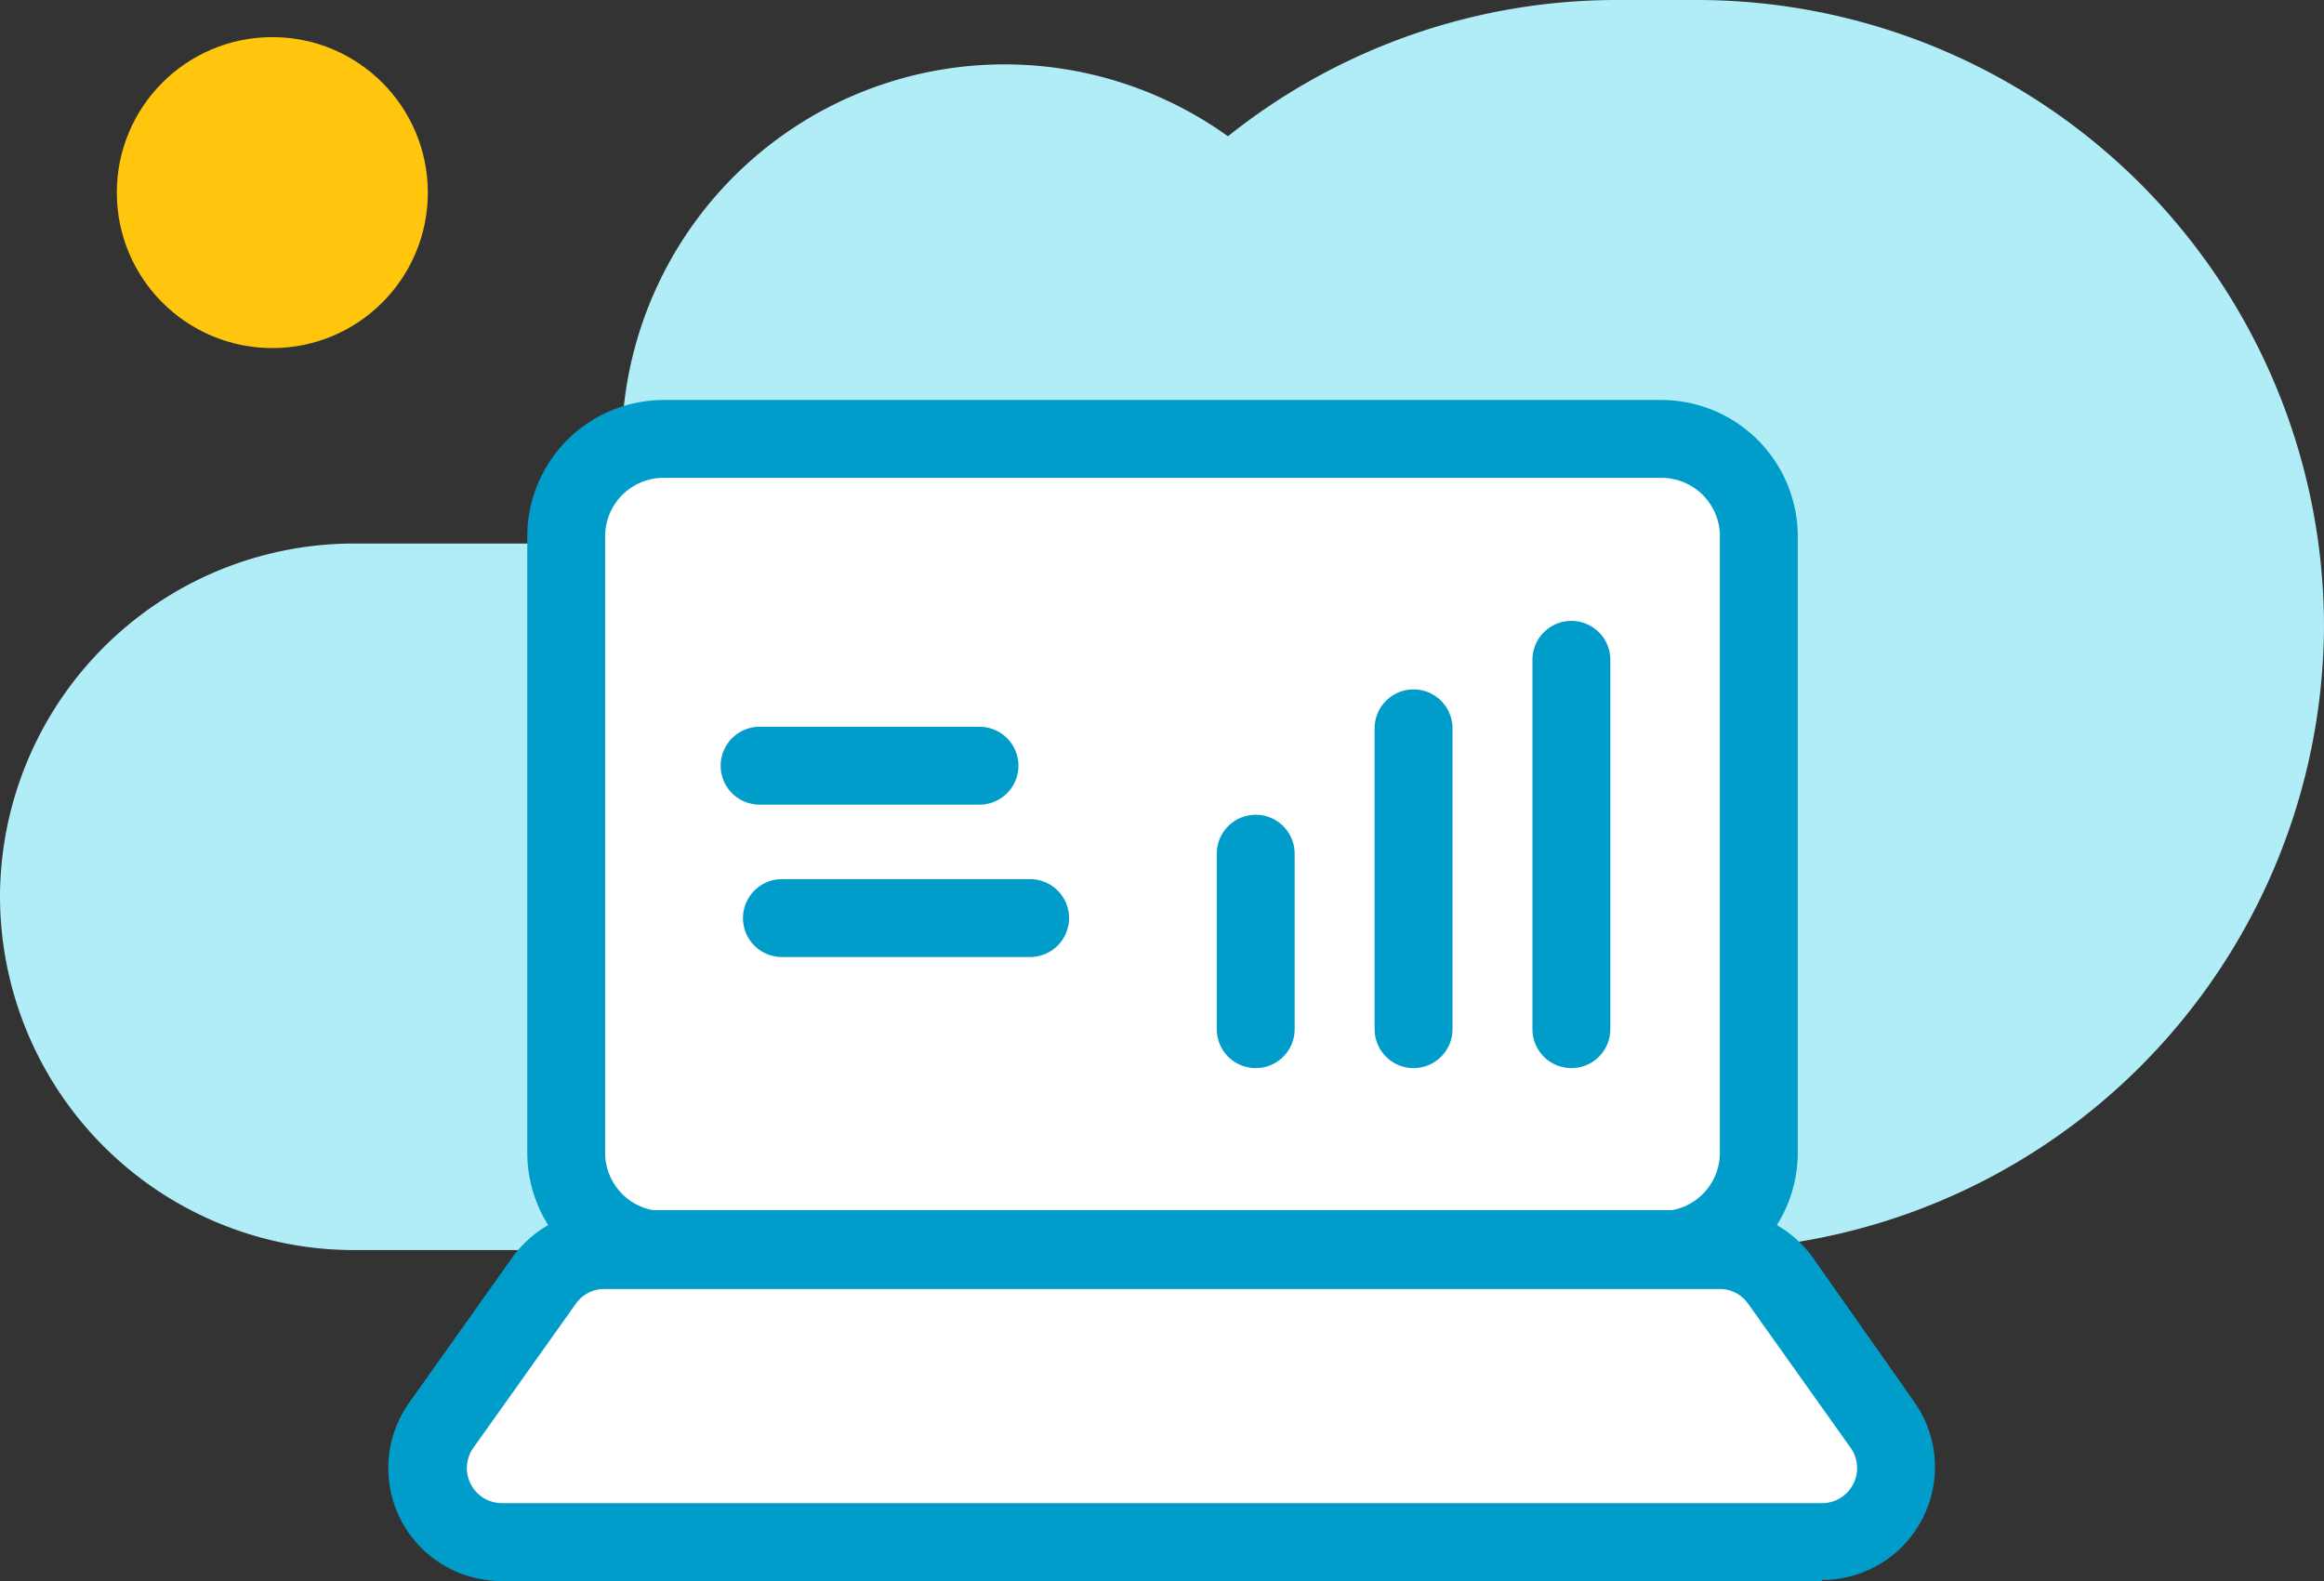
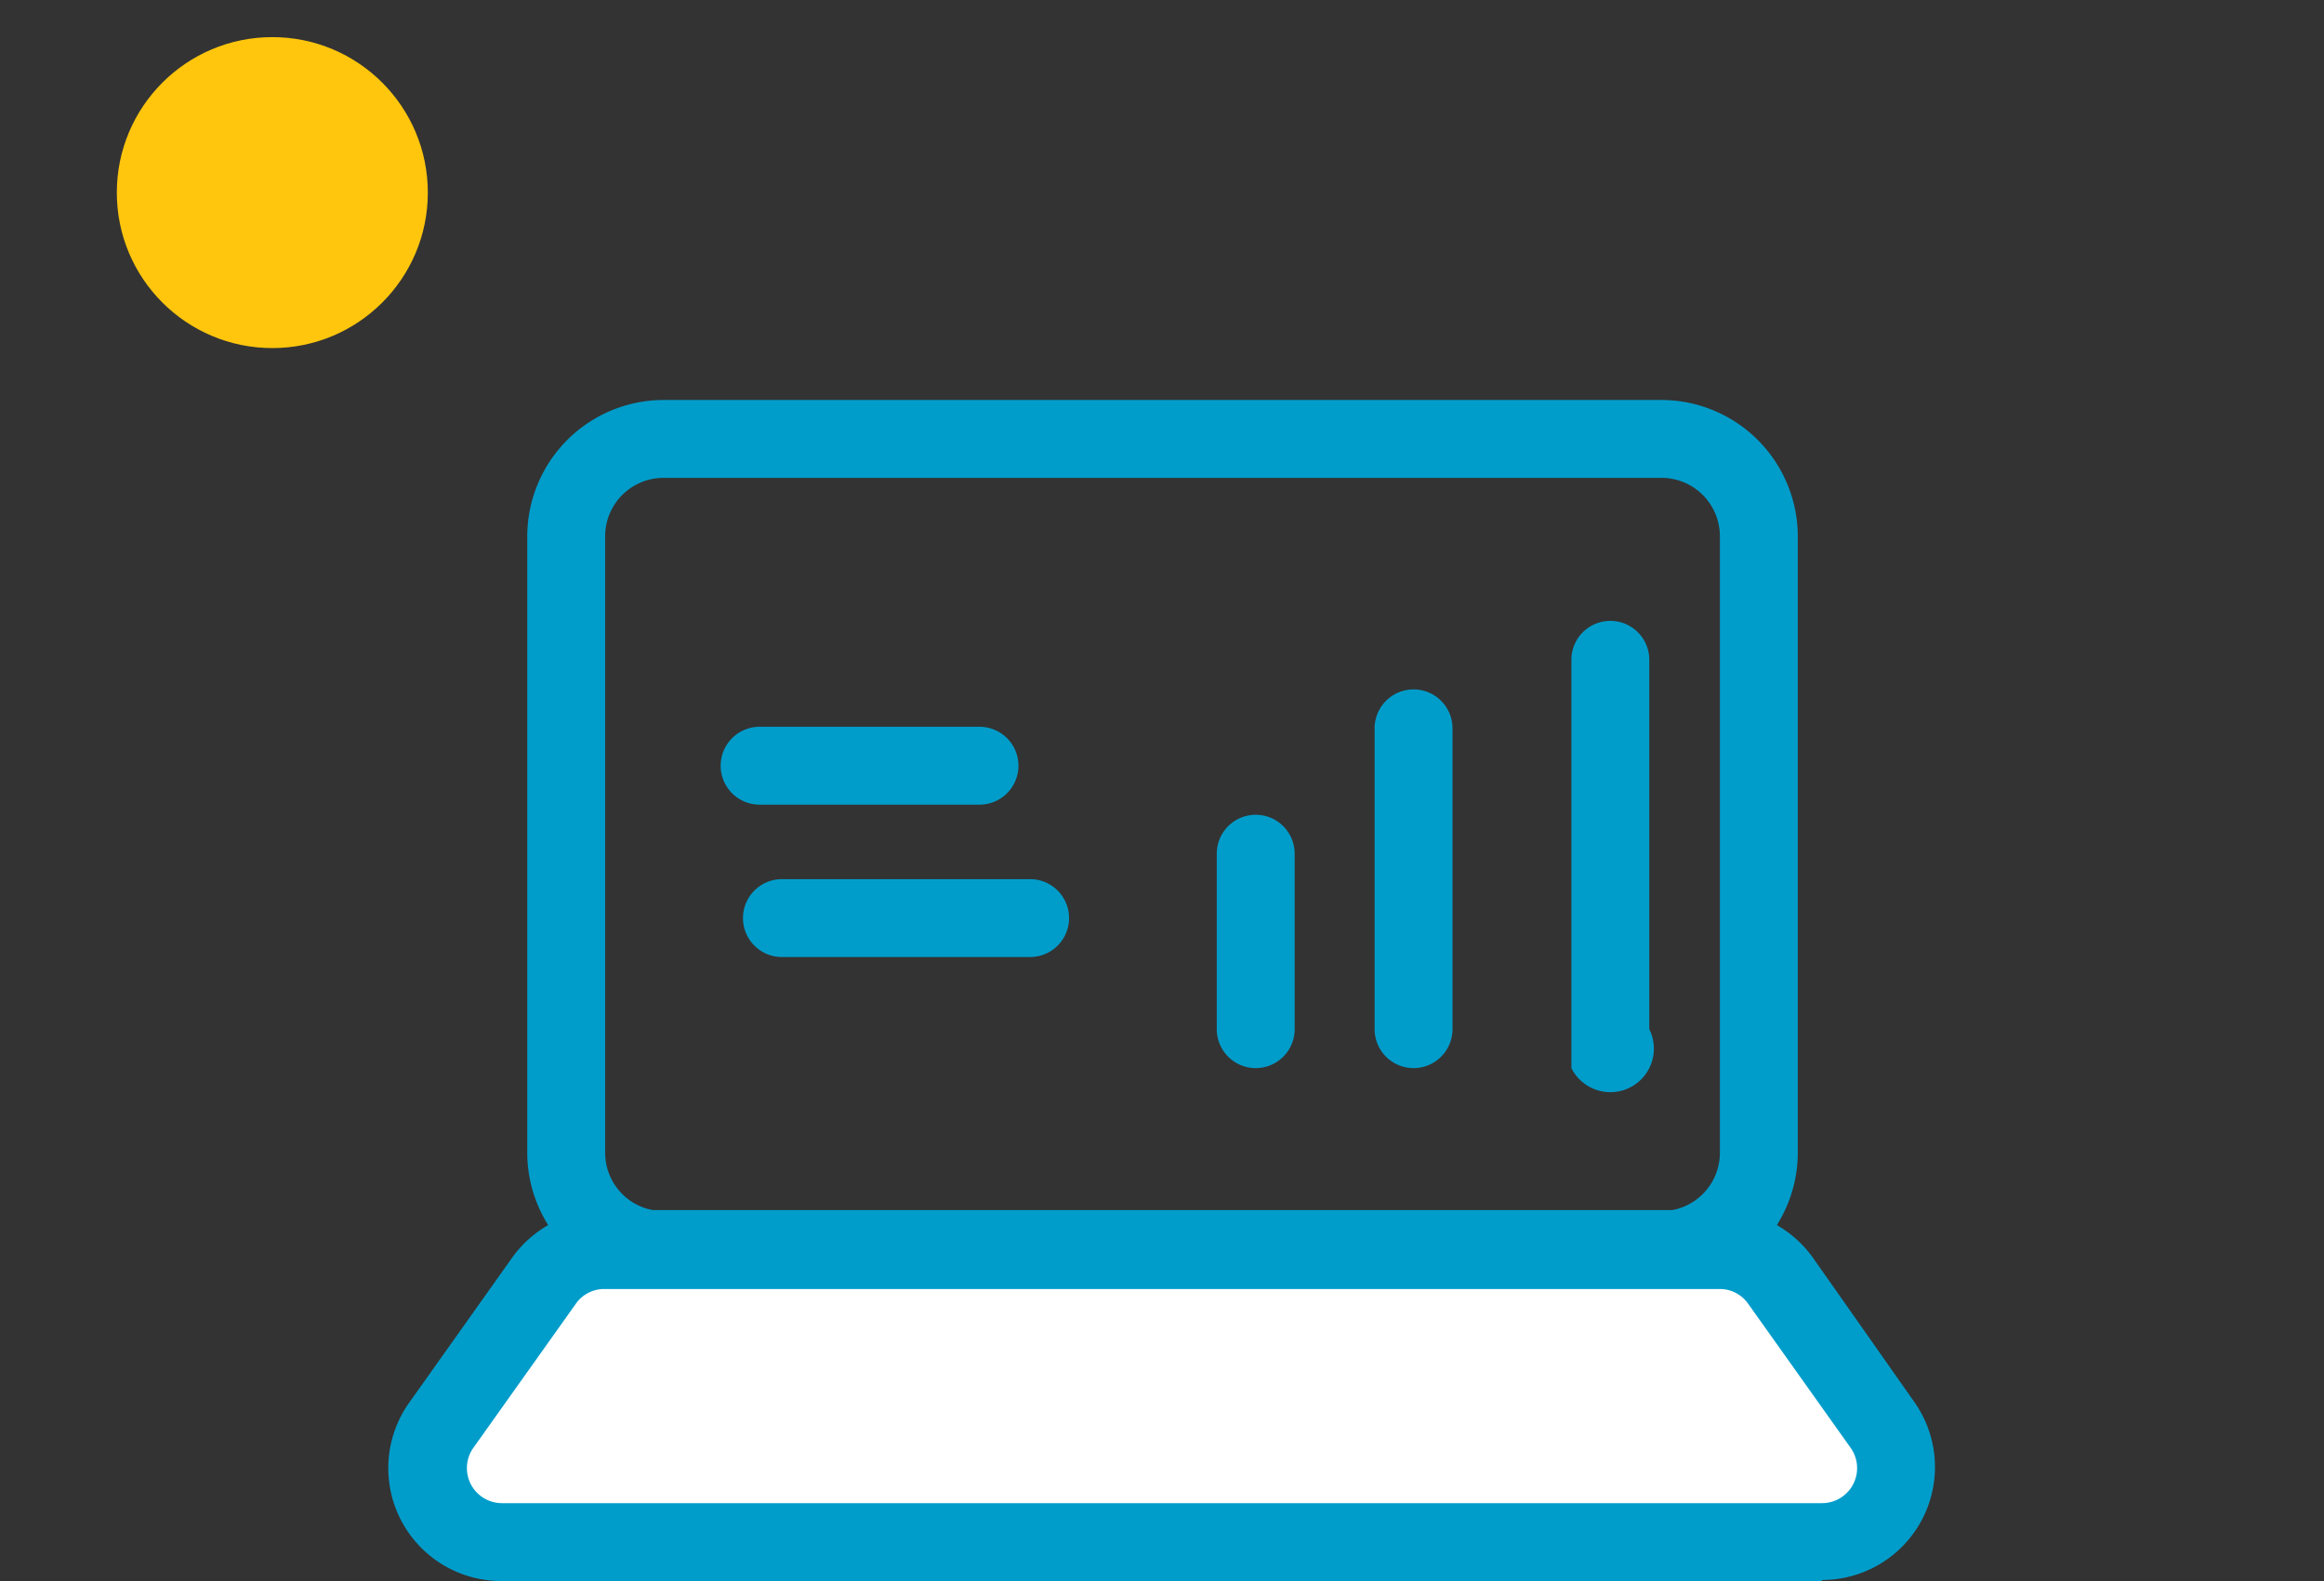
<svg xmlns="http://www.w3.org/2000/svg" id="Isolation_Mode" data-name="Isolation Mode" viewBox="0 0 89.52 60.91">
  <rect x="0" y="0" width="89.52" height="60.91" fill="#333333" stroke="none" />
  <defs>
    <style>.cls-1{fill:#b0edf7;}.cls-2{fill:#fff;}.cls-3{fill:#009dcb;}.cls-4{fill:#ffc60d;}</style>
  </defs>
  <title>Vector Smart Object2</title>
-   <path class="cls-1" d="M65.44,0H62.3a24,24,0,0,0-15,5.25A14.75,14.75,0,0,0,24.42,20.94H13.61A13.64,13.64,0,0,0,0,34.55H0A13.64,13.64,0,0,0,13.61,48.16H65.44A24.15,24.15,0,0,0,89.52,24.08h0A24.16,24.16,0,0,0,65.44,0Z" />
-   <rect class="cls-2" x="21.81" y="16.91" width="45.9" height="31.25" rx="3.75" />
  <path class="cls-3" d="M64,49.66H25.56a5.26,5.26,0,0,1-5.25-5.25V20.66a5.26,5.26,0,0,1,5.25-5.25H64a5.26,5.26,0,0,1,5.25,5.25V44.41A5.26,5.26,0,0,1,64,49.66ZM25.56,18.41a2.25,2.25,0,0,0-2.25,2.25V44.41a2.25,2.25,0,0,0,2.25,2.25H64a2.25,2.25,0,0,0,2.25-2.25V20.66A2.25,2.25,0,0,0,64,18.41Z" />
  <path class="cls-2" d="M70.18,59.41H19.34A2.86,2.86,0,0,1,17,54.9L21,49.36a2.88,2.88,0,0,1,2.33-1.2h43a2.85,2.85,0,0,1,2.32,1.2l4,5.54A2.86,2.86,0,0,1,70.18,59.41Z" />
  <path class="cls-3" d="M70.18,60.91H19.34A4.35,4.35,0,0,1,15.79,54l3.94-5.55a4.38,4.38,0,0,1,3.55-1.83h43a4.38,4.38,0,0,1,3.55,1.83L73.73,54a4.35,4.35,0,0,1-3.55,6.87ZM23.28,49.66a1.33,1.33,0,0,0-1.1.57l-3.94,5.54a1.35,1.35,0,0,0,1.1,2.14H70.18a1.35,1.35,0,0,0,1.1-2.14l-3.94-5.54a1.33,1.33,0,0,0-1.1-.57Z" />
  <path class="cls-3" d="M48.37,41.15a1.5,1.5,0,0,1-1.5-1.5V32.89a1.5,1.5,0,0,1,3,0v6.76A1.5,1.5,0,0,1,48.37,41.15Z" />
  <path class="cls-3" d="M54.45,41.15a1.5,1.5,0,0,1-1.5-1.5V28.06a1.5,1.5,0,0,1,3,0V39.65A1.5,1.5,0,0,1,54.45,41.15Z" />
-   <path class="cls-3" d="M60.53,41.15a1.5,1.5,0,0,1-1.5-1.5V25.42a1.5,1.5,0,0,1,3,0V39.65A1.5,1.5,0,0,1,60.53,41.15Z" />
+   <path class="cls-3" d="M60.53,41.15V25.42a1.5,1.5,0,0,1,3,0V39.65A1.5,1.5,0,0,1,60.53,41.15Z" />
  <path class="cls-3" d="M37.73,31H29.26a1.5,1.5,0,0,1,0-3h8.47a1.5,1.5,0,0,1,0,3Z" />
  <path class="cls-3" d="M39.68,36.87H30.12a1.5,1.5,0,1,1,0-3h9.56a1.5,1.5,0,0,1,0,3Z" />
  <circle class="cls-4" cx="10.49" cy="7.42" r="5.99" />
</svg>